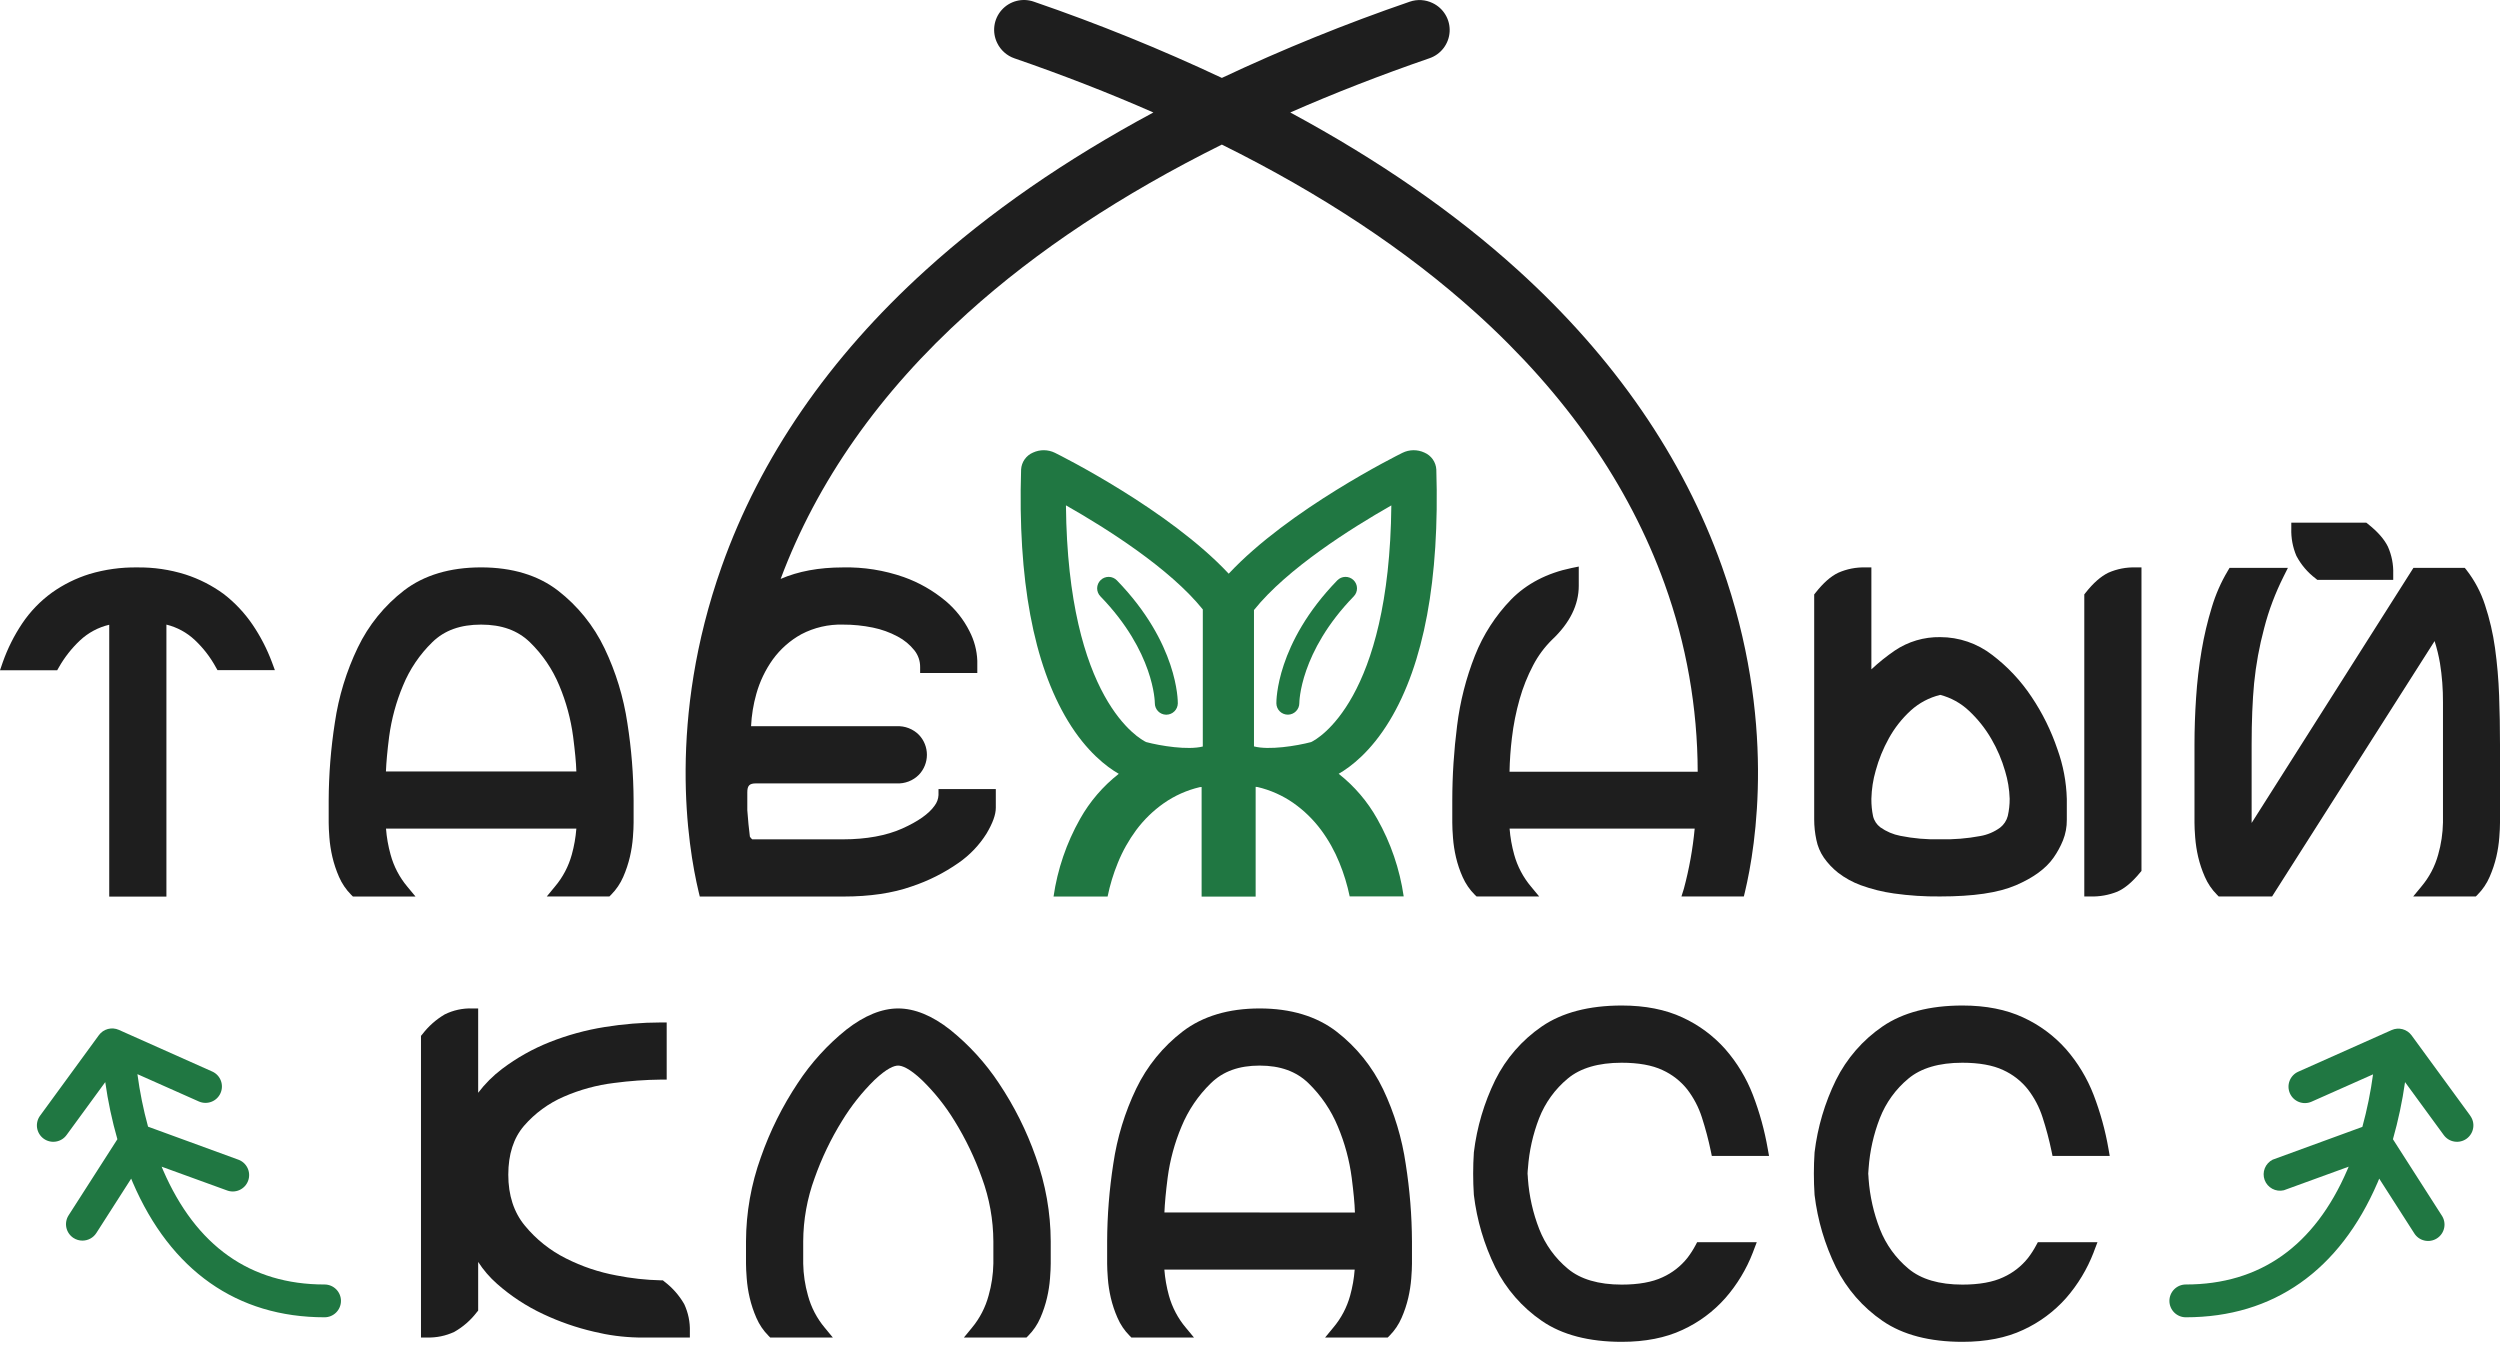
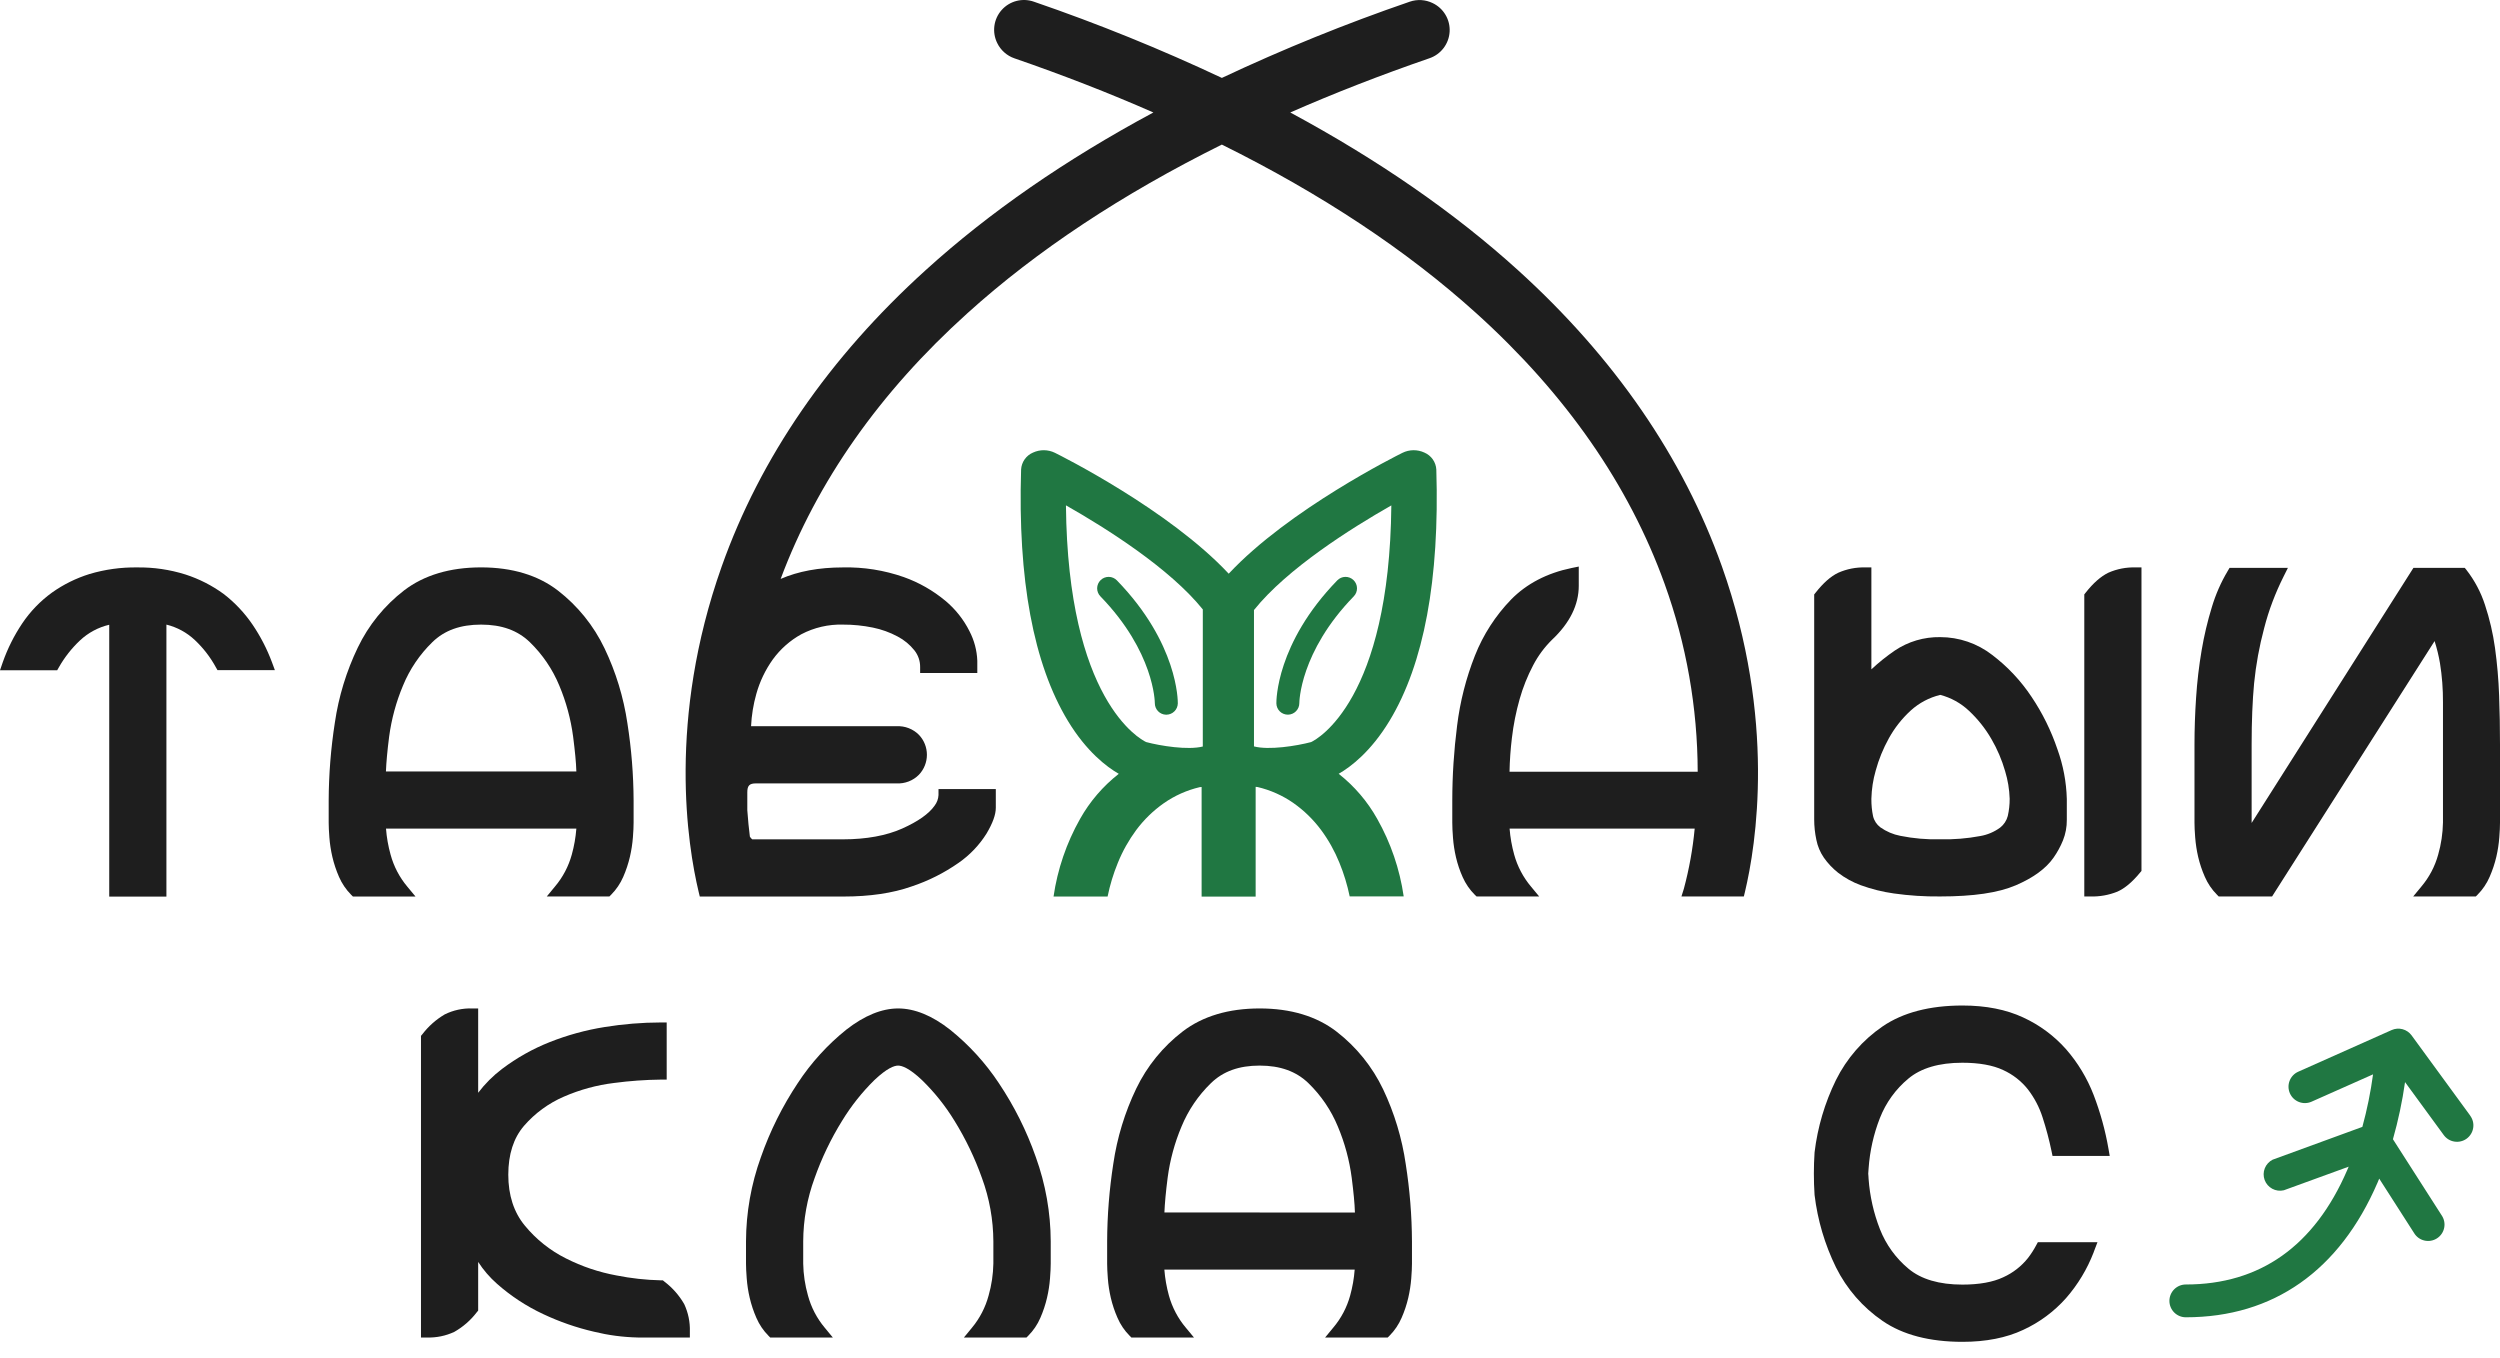
<svg xmlns="http://www.w3.org/2000/svg" width="127" height="69" viewBox="0 0 127 69" fill="none">
  <path d="M33.757 65.11L33.673 65.04H33.563C32.81 65.023 32.06 64.94 31.32 64.793C30.425 64.629 29.558 64.337 28.746 63.925C27.941 63.522 27.231 62.955 26.66 62.259C26.103 61.585 25.821 60.716 25.821 59.677C25.821 58.638 26.091 57.805 26.621 57.191C27.174 56.553 27.864 56.048 28.64 55.712C29.455 55.356 30.318 55.121 31.201 55.014C31.985 54.91 32.774 54.853 33.565 54.844H33.868V51.941H33.565C32.61 51.943 31.656 52.021 30.713 52.174C29.759 52.326 28.824 52.583 27.926 52.939C27.061 53.282 26.246 53.74 25.503 54.302C25.046 54.648 24.638 55.056 24.291 55.513V51.229H23.988C23.505 51.213 23.025 51.317 22.592 51.532C22.152 51.791 21.766 52.133 21.456 52.539L21.386 52.622V67.945H21.689C22.169 67.961 22.645 67.862 23.079 67.659C23.523 67.407 23.912 67.068 24.221 66.662L24.291 66.579V64.106C24.557 64.517 24.878 64.89 25.245 65.214C25.95 65.838 26.742 66.358 27.595 66.756C28.419 67.145 29.282 67.444 30.169 67.65C30.899 67.829 31.646 67.928 32.397 67.945H35.045V67.642C35.06 67.162 34.962 66.686 34.759 66.25C34.505 65.807 34.164 65.419 33.757 65.11Z" fill="#1E1E1E" />
  <path d="M50.739 55.02C50.058 53.992 49.222 53.077 48.261 52.306C47.352 51.591 46.459 51.229 45.627 51.229C44.795 51.229 43.909 51.591 42.993 52.306C42.034 53.076 41.202 53.992 40.527 55.021C39.748 56.192 39.119 57.455 38.654 58.782C38.158 60.155 37.902 61.602 37.897 63.062V64.189C37.897 64.381 37.909 64.633 37.933 64.937C37.958 65.27 38.008 65.601 38.084 65.926C38.166 66.276 38.279 66.618 38.424 66.947C38.57 67.286 38.778 67.594 39.038 67.856L39.126 67.945H42.307L41.897 67.448C41.498 66.972 41.207 66.414 41.045 65.814C40.894 65.285 40.813 64.739 40.803 64.189V63.061C40.808 61.964 41.004 60.877 41.382 59.848C41.741 58.831 42.209 57.855 42.778 56.937C43.239 56.182 43.79 55.487 44.42 54.867C45.06 54.261 45.428 54.132 45.624 54.132C45.819 54.132 46.192 54.259 46.836 54.868C47.471 55.486 48.026 56.181 48.488 56.937C49.056 57.855 49.524 58.831 49.885 59.848C50.262 60.877 50.458 61.964 50.463 63.061V64.189C50.453 64.739 50.372 65.285 50.221 65.814C50.06 66.413 49.772 66.971 49.376 67.448L48.967 67.945H52.147L52.235 67.856C52.495 67.594 52.704 67.286 52.85 66.947C52.994 66.618 53.108 66.276 53.189 65.926C53.265 65.601 53.316 65.27 53.341 64.937C53.365 64.634 53.377 64.38 53.377 64.189V63.062C53.372 61.602 53.115 60.155 52.62 58.782C52.155 57.453 51.523 56.189 50.739 55.02Z" fill="#1E1E1E" />
  <path d="M70.263 55.336C69.715 54.189 68.906 53.186 67.9 52.408C66.884 51.625 65.57 51.229 63.991 51.229C62.413 51.229 61.1 51.621 60.085 52.395C59.08 53.164 58.27 54.16 57.721 55.3C57.142 56.506 56.749 57.794 56.556 59.118C56.353 60.425 56.248 61.745 56.243 63.067V64.194C56.243 64.386 56.255 64.637 56.278 64.942C56.303 65.274 56.354 65.604 56.429 65.929C56.511 66.278 56.625 66.619 56.77 66.947C56.916 67.286 57.124 67.594 57.385 67.856L57.472 67.945H60.653L60.241 67.448C59.84 66.973 59.547 66.416 59.381 65.817C59.262 65.385 59.184 64.943 59.149 64.496H68.818C68.785 64.943 68.707 65.386 68.587 65.817C68.422 66.417 68.128 66.974 67.726 67.448L67.316 67.945H70.496L70.586 67.856C70.846 67.594 71.054 67.286 71.201 66.947C71.345 66.619 71.459 66.278 71.54 65.929C71.615 65.604 71.666 65.274 71.692 64.942C71.716 64.639 71.728 64.386 71.728 64.194V63.067C71.722 61.756 71.617 60.448 71.414 59.153C71.224 57.83 70.836 56.544 70.263 55.336ZM59.152 61.593C59.17 61.139 59.225 60.54 59.317 59.825C59.434 58.933 59.671 58.06 60.02 57.231C60.362 56.401 60.87 55.651 61.514 55.026C62.134 54.42 62.946 54.132 63.991 54.132C65.036 54.132 65.848 54.424 66.469 55.026C67.113 55.651 67.622 56.401 67.964 57.231C68.314 58.062 68.55 58.936 68.667 59.83C68.758 60.545 68.818 61.137 68.83 61.597L59.152 61.593Z" fill="#1E1E1E" />
-   <path d="M78.189 56.801C78.496 56.019 78.995 55.327 79.642 54.791C80.279 54.258 81.2 53.987 82.377 53.987C83.231 53.987 83.929 54.112 84.453 54.359C84.945 54.582 85.376 54.919 85.712 55.341C86.04 55.769 86.292 56.251 86.456 56.764C86.638 57.327 86.79 57.9 86.91 58.479L86.96 58.721H89.867L89.803 58.365C89.641 57.427 89.388 56.508 89.046 55.619C88.719 54.77 88.245 53.985 87.646 53.299C87.04 52.616 86.298 52.067 85.468 51.686C84.611 51.286 83.573 51.08 82.386 51.08C80.72 51.08 79.357 51.438 78.33 52.14C77.32 52.832 76.503 53.77 75.958 54.867C75.393 56.022 75.025 57.264 74.872 58.541C74.825 59.261 74.825 59.983 74.872 60.702C75.025 61.98 75.392 63.223 75.958 64.378C76.503 65.475 77.32 66.413 78.33 67.105C79.358 67.812 80.723 68.165 82.386 68.165C83.573 68.165 84.611 67.962 85.468 67.559C86.298 67.178 87.04 66.628 87.646 65.944C88.245 65.26 88.719 64.475 89.046 63.626L89.071 63.557L89.244 63.103H86.215L86.13 63.264C86.011 63.488 85.873 63.702 85.718 63.904C85.382 64.326 84.951 64.662 84.46 64.884C83.935 65.132 83.237 65.258 82.383 65.258C81.206 65.258 80.285 64.987 79.648 64.453C79.001 63.917 78.502 63.226 78.195 62.444C77.875 61.625 77.681 60.762 77.618 59.885C77.618 59.798 77.606 59.716 77.6 59.633V59.61C77.6 59.523 77.612 59.433 77.62 59.342C77.681 58.471 77.873 57.615 78.189 56.801Z" fill="#1E1E1E" />
  <path d="M95.497 56.801C95.802 56.019 96.301 55.327 96.948 54.791C97.587 54.258 98.506 53.987 99.684 53.987C100.537 53.987 101.237 54.112 101.761 54.359C102.252 54.582 102.683 54.919 103.018 55.341C103.347 55.769 103.599 56.25 103.763 56.764C103.946 57.327 104.098 57.9 104.218 58.479L104.268 58.721H107.174L107.112 58.365C106.95 57.428 106.696 56.508 106.355 55.619C106.027 54.77 105.553 53.985 104.955 53.299C104.348 52.616 103.606 52.067 102.776 51.686C101.92 51.286 100.883 51.08 99.695 51.08C98.029 51.08 96.666 51.438 95.638 52.14C94.627 52.832 93.811 53.77 93.266 54.867C92.7 56.022 92.333 57.264 92.18 58.541C92.133 59.261 92.133 59.983 92.18 60.702C92.333 61.98 92.7 63.223 93.266 64.378C93.811 65.475 94.627 66.413 95.638 67.105C96.666 67.812 98.031 68.165 99.695 68.165C100.883 68.165 101.92 67.962 102.776 67.559C103.606 67.177 104.348 66.627 104.955 65.944C105.554 65.259 106.027 64.474 106.355 63.626C106.364 63.603 106.371 63.58 106.379 63.557L106.552 63.103H103.523L103.436 63.264C103.317 63.488 103.179 63.703 103.024 63.904C102.689 64.326 102.258 64.662 101.767 64.884C101.243 65.132 100.543 65.258 99.691 65.258C98.512 65.258 97.593 64.987 96.954 64.453C96.308 63.917 95.808 63.226 95.501 62.444C95.181 61.625 94.987 60.762 94.924 59.885C94.924 59.798 94.912 59.716 94.907 59.633V59.61L94.926 59.342C94.987 58.471 95.18 57.614 95.497 56.801Z" fill="#1E1E1E" />
  <path d="M12.826 31.727C12.422 31.134 11.928 30.609 11.359 30.171C10.771 29.742 10.117 29.409 9.424 29.185C8.631 28.936 7.804 28.814 6.973 28.825C6.151 28.813 5.332 28.926 4.544 29.161C3.865 29.373 3.223 29.69 2.643 30.102C2.05 30.531 1.537 31.062 1.128 31.671C0.718 32.283 0.386 32.945 0.141 33.64L0 34.05H2.905L2.991 33.899C3.278 33.393 3.639 32.933 4.062 32.535C4.479 32.143 4.992 31.868 5.549 31.737V45.546H8.454V31.73C8.997 31.863 9.496 32.135 9.902 32.519C10.326 32.918 10.684 33.382 10.963 33.893L11.049 34.044H13.964L13.813 33.635C13.561 32.962 13.23 32.321 12.826 31.727Z" fill="#1E1E1E" />
  <path d="M19.841 43.413C19.721 42.982 19.643 42.54 19.609 42.094H29.279C29.244 42.54 29.167 42.982 29.047 43.413C28.882 44.013 28.589 44.57 28.186 45.044L27.776 45.541H30.957L31.046 45.452C31.306 45.19 31.514 44.882 31.661 44.543C31.805 44.214 31.918 43.873 32 43.524C32.075 43.199 32.126 42.869 32.152 42.536C32.176 42.233 32.187 41.982 32.187 41.79V40.661C32.181 39.351 32.076 38.042 31.873 36.748C31.678 35.424 31.286 34.137 30.708 32.931C30.16 31.784 29.351 30.782 28.346 30.003C27.331 29.22 26.016 28.823 24.438 28.823C22.86 28.823 21.545 29.217 20.53 29.991C19.529 30.762 18.722 31.758 18.175 32.898C17.596 34.103 17.203 35.39 17.01 36.714C16.807 38.021 16.702 39.341 16.697 40.663V41.791C16.697 41.982 16.709 42.233 16.732 42.538C16.757 42.87 16.808 43.2 16.883 43.525C16.965 43.875 17.078 44.216 17.222 44.545C17.369 44.883 17.578 45.191 17.837 45.453L17.927 45.543H21.107L20.695 45.046C20.295 44.571 20.003 44.013 19.841 43.413ZM19.605 39.191C19.623 38.736 19.677 38.13 19.768 37.423C19.887 36.53 20.124 35.657 20.473 34.827C20.813 33.998 21.32 33.248 21.962 32.623C22.582 32.017 23.393 31.73 24.439 31.73C25.486 31.73 26.296 32.022 26.917 32.623C27.561 33.248 28.07 33.998 28.412 34.827C28.761 35.657 28.997 36.53 29.115 37.423C29.206 38.136 29.266 38.729 29.279 39.191H19.605Z" fill="#1E1E1E" />
  <path d="M75.01 45.541H78.191L77.779 45.044C77.378 44.569 77.085 44.013 76.92 43.413C76.8 42.982 76.722 42.54 76.687 42.094H86.09C85.993 43.126 85.809 44.148 85.54 45.149L85.417 45.541H88.587L88.643 45.31C89.21 42.93 90.234 36.56 87.475 28.778C85.506 23.247 82.023 18.176 77.111 13.723C73.873 10.786 70.006 8.119 65.546 5.714C67.776 4.734 70.13 3.817 72.608 2.962C72.895 2.866 73.147 2.686 73.331 2.446C73.515 2.206 73.623 1.917 73.641 1.615C73.659 1.313 73.586 1.012 73.431 0.752C73.277 0.492 73.048 0.284 72.775 0.155C72.595 0.068 72.4 0.017 72.201 0.005C72.001 -0.007 71.802 0.021 71.613 0.087C68.364 1.203 65.179 2.495 62.071 3.958C58.962 2.496 55.776 1.204 52.526 0.088C52.242 -0.013 51.933 -0.028 51.641 0.047C51.348 0.122 51.084 0.283 50.884 0.509C50.683 0.735 50.555 1.015 50.515 1.315C50.475 1.614 50.526 1.919 50.66 2.189C50.747 2.369 50.869 2.53 51.019 2.662C51.168 2.795 51.342 2.897 51.531 2.962C54.008 3.817 56.361 4.734 58.591 5.714C54.129 8.111 50.26 10.786 47.025 13.723C42.106 18.179 38.622 23.247 36.661 28.781C33.903 36.563 34.925 42.935 35.493 45.313L35.549 45.544H42.854C44.185 45.544 45.349 45.372 46.31 45.032C47.16 44.75 47.965 44.345 48.699 43.831C49.265 43.438 49.746 42.934 50.113 42.35C50.436 41.806 50.587 41.382 50.587 41.032V40.086H47.676V40.389C47.666 40.584 47.597 40.772 47.478 40.928C47.19 41.34 46.636 41.731 45.833 42.09C45.031 42.449 44.008 42.638 42.831 42.638H38.213C38.166 42.6 38.125 42.554 38.094 42.502C38.042 42.094 37.997 41.646 37.963 41.16V40.251C37.963 39.91 38.072 39.797 38.395 39.797H45.542C45.753 39.808 45.964 39.774 46.161 39.698C46.358 39.622 46.536 39.505 46.684 39.354C46.943 39.081 47.087 38.719 47.087 38.343C47.087 37.967 46.943 37.605 46.684 37.332C46.536 37.182 46.357 37.066 46.161 36.99C45.964 36.914 45.753 36.88 45.542 36.892H38.154C38.18 36.335 38.27 35.783 38.422 35.247C38.598 34.618 38.882 34.026 39.261 33.496C39.644 32.971 40.136 32.535 40.705 32.221C41.358 31.878 42.088 31.709 42.825 31.73C43.334 31.728 43.842 31.779 44.34 31.881C44.78 31.97 45.205 32.123 45.602 32.336C45.93 32.508 46.219 32.747 46.451 33.037C46.643 33.278 46.746 33.577 46.743 33.885V34.188H49.647V33.564C49.627 33.041 49.491 32.53 49.25 32.066C48.953 31.472 48.536 30.946 48.026 30.52C47.398 29.998 46.683 29.59 45.913 29.316C44.919 28.968 43.871 28.801 42.818 28.825C41.598 28.825 40.546 29.023 39.657 29.409C41.5 24.476 44.681 19.933 49.15 15.907C52.67 12.726 56.994 9.867 62.07 7.345C67.145 9.861 71.469 12.726 74.989 15.907C79.533 20.005 82.751 24.634 84.563 29.662C85.667 32.723 86.235 35.951 86.243 39.204H76.684C76.695 38.63 76.736 38.056 76.805 37.485C76.883 36.819 77.014 36.161 77.197 35.516C77.365 34.92 77.596 34.342 77.885 33.794C78.134 33.317 78.455 32.882 78.838 32.504C79.746 31.652 80.201 30.727 80.201 29.756V28.781L79.837 28.855C78.588 29.113 77.553 29.652 76.763 30.457C75.971 31.276 75.347 32.242 74.928 33.302C74.475 34.448 74.17 35.647 74.02 36.87C73.859 38.129 73.777 39.397 73.776 40.666V41.793C73.776 41.999 73.788 42.258 73.812 42.562C73.837 42.895 73.888 43.226 73.964 43.551C74.045 43.898 74.159 44.235 74.305 44.56C74.453 44.893 74.66 45.196 74.918 45.453L75.01 45.541Z" fill="#1E1E1E" />
  <path d="M92.652 43.569C92.855 43.859 93.1 44.117 93.377 44.336C93.726 44.604 94.114 44.817 94.527 44.969C95.072 45.167 95.636 45.308 96.21 45.388C96.986 45.498 97.77 45.548 98.554 45.54C100.251 45.54 101.508 45.355 102.397 44.975C103.286 44.595 103.936 44.121 104.319 43.571C104.512 43.297 104.673 43.002 104.799 42.692C104.932 42.36 104.998 42.005 104.994 41.647V40.587C104.971 39.725 104.81 38.873 104.517 38.062C104.199 37.121 103.758 36.226 103.204 35.401C102.66 34.582 101.982 33.861 101.199 33.267C100.444 32.683 99.517 32.366 98.563 32.366C97.74 32.352 96.933 32.591 96.251 33.052C95.832 33.339 95.436 33.657 95.066 34.003V28.825H94.763C94.288 28.811 93.815 28.904 93.38 29.097C93 29.279 92.623 29.612 92.228 30.114L92.161 30.197V41.625C92.161 41.975 92.198 42.325 92.272 42.668C92.336 42.991 92.466 43.298 92.652 43.569ZM95.066 40.595V40.572C95.079 40.089 95.152 39.609 95.286 39.145C95.441 38.576 95.665 38.027 95.951 37.511C96.243 36.981 96.619 36.503 97.065 36.095C97.491 35.708 98.006 35.435 98.565 35.3C99.109 35.442 99.609 35.718 100.019 36.104C100.469 36.523 100.854 37.007 101.162 37.54C101.461 38.053 101.695 38.6 101.859 39.171C101.998 39.626 102.076 40.097 102.091 40.572C102.093 40.868 102.061 41.164 101.995 41.453C101.934 41.686 101.799 41.893 101.609 42.041C101.31 42.261 100.963 42.408 100.597 42.471C99.928 42.597 99.247 42.652 98.566 42.636C97.886 42.654 97.207 42.595 96.54 42.461C96.172 42.391 95.824 42.242 95.519 42.026C95.334 41.886 95.204 41.687 95.151 41.461C95.092 41.176 95.064 40.886 95.066 40.595Z" fill="#1E1E1E" />
  <path d="M107.098 29.097C106.724 29.281 106.341 29.612 105.948 30.112L105.882 30.195V45.541H106.185C106.655 45.555 107.123 45.472 107.56 45.297C107.937 45.131 108.317 44.813 108.717 44.327L108.787 44.243V28.825H108.484C108.007 28.81 107.534 28.903 107.098 29.097Z" fill="#1E1E1E" />
-   <path d="M117.634 29.387L117.717 29.456H121.576V29.153C121.591 28.677 121.499 28.204 121.305 27.769C121.122 27.395 120.79 27.012 120.292 26.619L120.209 26.553H116.398V26.856C116.383 27.329 116.471 27.8 116.656 28.236C116.893 28.687 117.227 29.08 117.634 29.387Z" fill="#1E1E1E" />
  <path d="M126.955 35.322C126.926 34.516 126.856 33.712 126.746 32.913C126.643 32.172 126.473 31.442 126.238 30.732C126.031 30.092 125.714 29.493 125.302 28.961L125.211 28.848H122.602L114.383 41.806V37.815C114.383 36.634 114.426 35.589 114.509 34.706C114.603 33.764 114.773 32.831 115.018 31.916C115.135 31.459 115.277 31.009 115.444 30.568C115.609 30.132 115.797 29.704 116.006 29.287L116.225 28.848H113.261L113.172 28.999C112.827 29.576 112.556 30.194 112.363 30.838C112.142 31.558 111.969 32.292 111.843 33.035C111.708 33.83 111.614 34.63 111.562 35.434C111.507 36.248 111.48 37.05 111.48 37.821V41.791C111.48 41.983 111.491 42.229 111.515 42.538C111.541 42.871 111.591 43.201 111.666 43.527C111.748 43.876 111.862 44.217 112.007 44.545C112.154 44.883 112.363 45.192 112.624 45.453L112.711 45.541H115.421L123.677 32.567C123.795 32.934 123.886 33.31 123.951 33.69C124.056 34.346 124.107 35.009 124.103 35.674V41.791C124.092 42.34 124.011 42.885 123.86 43.413C123.696 44.013 123.402 44.57 123 45.044L122.59 45.541H125.77L125.86 45.452C126.12 45.19 126.328 44.882 126.474 44.543C126.618 44.214 126.732 43.873 126.814 43.524C126.889 43.199 126.94 42.869 126.965 42.536C126.989 42.233 127 41.982 127 41.79V37.815C127 36.991 126.985 36.154 126.955 35.322Z" fill="#1E1E1E" />
-   <path d="M16.483 65.252C12.713 65.252 9.955 63.298 8.286 59.447L8.211 59.267L11.511 60.466C11.615 60.508 11.726 60.529 11.838 60.527C11.95 60.525 12.06 60.501 12.162 60.455C12.264 60.41 12.356 60.344 12.433 60.262C12.509 60.18 12.568 60.084 12.606 59.979C12.645 59.874 12.661 59.762 12.655 59.65C12.65 59.538 12.621 59.429 12.572 59.328C12.523 59.228 12.454 59.138 12.37 59.065C12.285 58.992 12.187 58.936 12.08 58.901L7.521 57.235C7.281 56.359 7.101 55.467 6.981 54.567L10.111 55.959C10.313 56.045 10.54 56.049 10.744 55.969C10.949 55.89 11.113 55.732 11.202 55.532C11.291 55.332 11.298 55.104 11.22 54.899C11.143 54.694 10.988 54.528 10.789 54.437L6.034 52.316C5.86 52.239 5.665 52.224 5.481 52.273C5.298 52.322 5.136 52.432 5.024 52.586L2.042 56.669C1.975 56.757 1.927 56.858 1.9 56.965C1.873 57.072 1.867 57.183 1.883 57.292C1.899 57.401 1.937 57.506 1.994 57.601C2.051 57.695 2.126 57.778 2.216 57.843C2.305 57.908 2.406 57.955 2.513 57.98C2.621 58.006 2.732 58.01 2.841 57.992C2.95 57.975 3.054 57.935 3.148 57.877C3.242 57.819 3.323 57.742 3.387 57.652L5.347 54.971C5.485 55.951 5.691 56.921 5.963 57.873L3.484 61.74C3.365 61.926 3.325 62.152 3.372 62.368C3.42 62.583 3.551 62.772 3.737 62.891C3.872 62.978 4.03 63.024 4.191 63.023C4.331 63.023 4.469 62.987 4.591 62.92C4.714 62.853 4.818 62.756 4.894 62.638L6.664 59.874C6.69 59.939 6.716 60.003 6.743 60.066C8.671 64.548 12.044 66.918 16.488 66.918C16.709 66.918 16.921 66.831 17.077 66.674C17.233 66.518 17.321 66.306 17.321 66.085C17.321 65.864 17.233 65.652 17.077 65.496C16.921 65.34 16.709 65.252 16.488 65.252H16.483Z" fill="#207742" />
  <path d="M125.484 56.669L122.508 52.596C122.395 52.443 122.233 52.332 122.049 52.283C121.865 52.234 121.67 52.249 121.496 52.327L116.742 54.447C116.542 54.538 116.387 54.705 116.31 54.91C116.232 55.115 116.239 55.342 116.328 55.543C116.417 55.743 116.581 55.9 116.786 55.98C116.99 56.06 117.217 56.056 117.419 55.969L120.551 54.577C120.429 55.478 120.248 56.37 120.008 57.246L115.45 58.912C115.268 59.004 115.126 59.16 115.051 59.349C114.976 59.539 114.973 59.75 115.043 59.941C115.113 60.133 115.251 60.292 115.431 60.389C115.61 60.486 115.819 60.513 116.018 60.466L119.313 59.267C119.288 59.327 119.263 59.386 119.236 59.447C117.57 63.298 114.809 65.252 111.039 65.252C110.818 65.252 110.606 65.34 110.45 65.496C110.294 65.652 110.206 65.864 110.206 66.085C110.206 66.306 110.294 66.518 110.45 66.674C110.606 66.831 110.818 66.918 111.039 66.918C115.487 66.918 118.856 64.548 120.784 60.066C120.811 60.003 120.837 59.939 120.864 59.874L122.635 62.638C122.692 62.733 122.768 62.816 122.858 62.882C122.948 62.947 123.05 62.994 123.159 63.019C123.267 63.044 123.38 63.048 123.489 63.029C123.599 63.01 123.704 62.969 123.797 62.909C123.891 62.849 123.972 62.771 124.035 62.679C124.098 62.588 124.142 62.484 124.164 62.375C124.187 62.266 124.187 62.154 124.165 62.045C124.143 61.936 124.1 61.832 124.037 61.74L121.561 57.873C121.831 56.921 122.037 55.951 122.176 54.971L124.136 57.652C124.2 57.742 124.281 57.819 124.374 57.877C124.468 57.935 124.572 57.975 124.681 57.992C124.79 58.01 124.902 58.006 125.009 57.98C125.117 57.955 125.218 57.908 125.307 57.843C125.396 57.778 125.471 57.695 125.528 57.601C125.586 57.506 125.623 57.401 125.639 57.292C125.656 57.183 125.65 57.072 125.623 56.965C125.595 56.858 125.547 56.757 125.481 56.669H125.484Z" fill="#207742" />
  <path d="M68.005 39.309C68.624 38.953 69.642 38.18 70.589 36.616C72.337 33.726 73.136 29.432 72.965 23.851C72.954 23.665 72.892 23.487 72.785 23.335C72.678 23.183 72.53 23.064 72.359 22.991C72.185 22.91 71.994 22.869 71.802 22.871C71.609 22.873 71.419 22.918 71.246 23.003C70.986 23.131 65.468 25.88 62.419 29.144C59.37 25.885 53.851 23.131 53.591 23.003C53.418 22.918 53.228 22.873 53.035 22.871C52.843 22.869 52.652 22.91 52.477 22.991C52.306 23.063 52.159 23.182 52.052 23.334C51.945 23.486 51.882 23.665 51.872 23.851C51.699 29.432 52.499 33.726 54.246 36.616C55.195 38.183 56.215 38.954 56.833 39.31C56.032 39.938 55.362 40.718 54.864 41.606C54.177 42.825 53.721 44.16 53.52 45.544H56.266C56.385 44.959 56.559 44.386 56.786 43.833C57.026 43.24 57.34 42.681 57.719 42.167C58.111 41.641 58.584 41.181 59.12 40.804C59.672 40.418 60.293 40.141 60.949 39.987L61.042 39.98V45.549H63.787V39.972L63.879 39.98C64.535 40.133 65.156 40.41 65.709 40.796C66.245 41.173 66.717 41.634 67.108 42.159C67.489 42.673 67.802 43.233 68.041 43.825C68.268 44.378 68.443 44.951 68.564 45.537H71.308C71.107 44.152 70.651 42.817 69.963 41.599C69.468 40.714 68.802 39.936 68.005 39.309ZM61.102 37.923C60.344 38.114 58.957 37.893 58.224 37.697C57.904 37.546 54.243 35.563 54.15 25.671C56.202 26.838 59.416 28.864 61.103 30.959L61.102 37.923ZM70.68 25.671C70.586 35.562 66.927 37.544 66.607 37.697C65.865 37.894 64.456 38.118 63.702 37.917V30.989C65.388 28.887 68.623 26.845 70.686 25.671H70.68Z" fill="#207742" />
  <path d="M65.43 36.305C65.584 36.303 65.731 36.24 65.839 36.129C65.947 36.019 66.007 35.87 66.006 35.716C66.006 35.69 66.019 33.131 68.771 30.295C68.879 30.184 68.939 30.035 68.936 29.88C68.934 29.725 68.87 29.578 68.759 29.47C68.648 29.362 68.499 29.303 68.344 29.305C68.189 29.307 68.042 29.371 67.934 29.482C64.82 32.69 64.838 35.612 64.84 35.734C64.843 35.888 64.906 36.035 65.017 36.142C65.128 36.248 65.276 36.307 65.43 36.305Z" fill="#207742" />
  <path d="M55.913 29.47C55.858 29.523 55.814 29.587 55.783 29.657C55.753 29.728 55.736 29.803 55.735 29.88C55.734 29.957 55.748 30.033 55.777 30.104C55.805 30.175 55.847 30.241 55.901 30.295C58.644 33.122 58.665 35.674 58.665 35.715C58.663 35.869 58.722 36.018 58.829 36.129C58.936 36.24 59.083 36.304 59.237 36.307H59.249C59.402 36.306 59.549 36.246 59.657 36.139C59.767 36.032 59.829 35.887 59.833 35.734C59.833 35.612 59.852 32.69 56.737 29.482C56.683 29.427 56.62 29.383 56.55 29.353C56.479 29.322 56.404 29.306 56.327 29.305C56.251 29.304 56.175 29.318 56.103 29.346C56.032 29.374 55.968 29.416 55.913 29.47Z" fill="#207742" />
</svg>